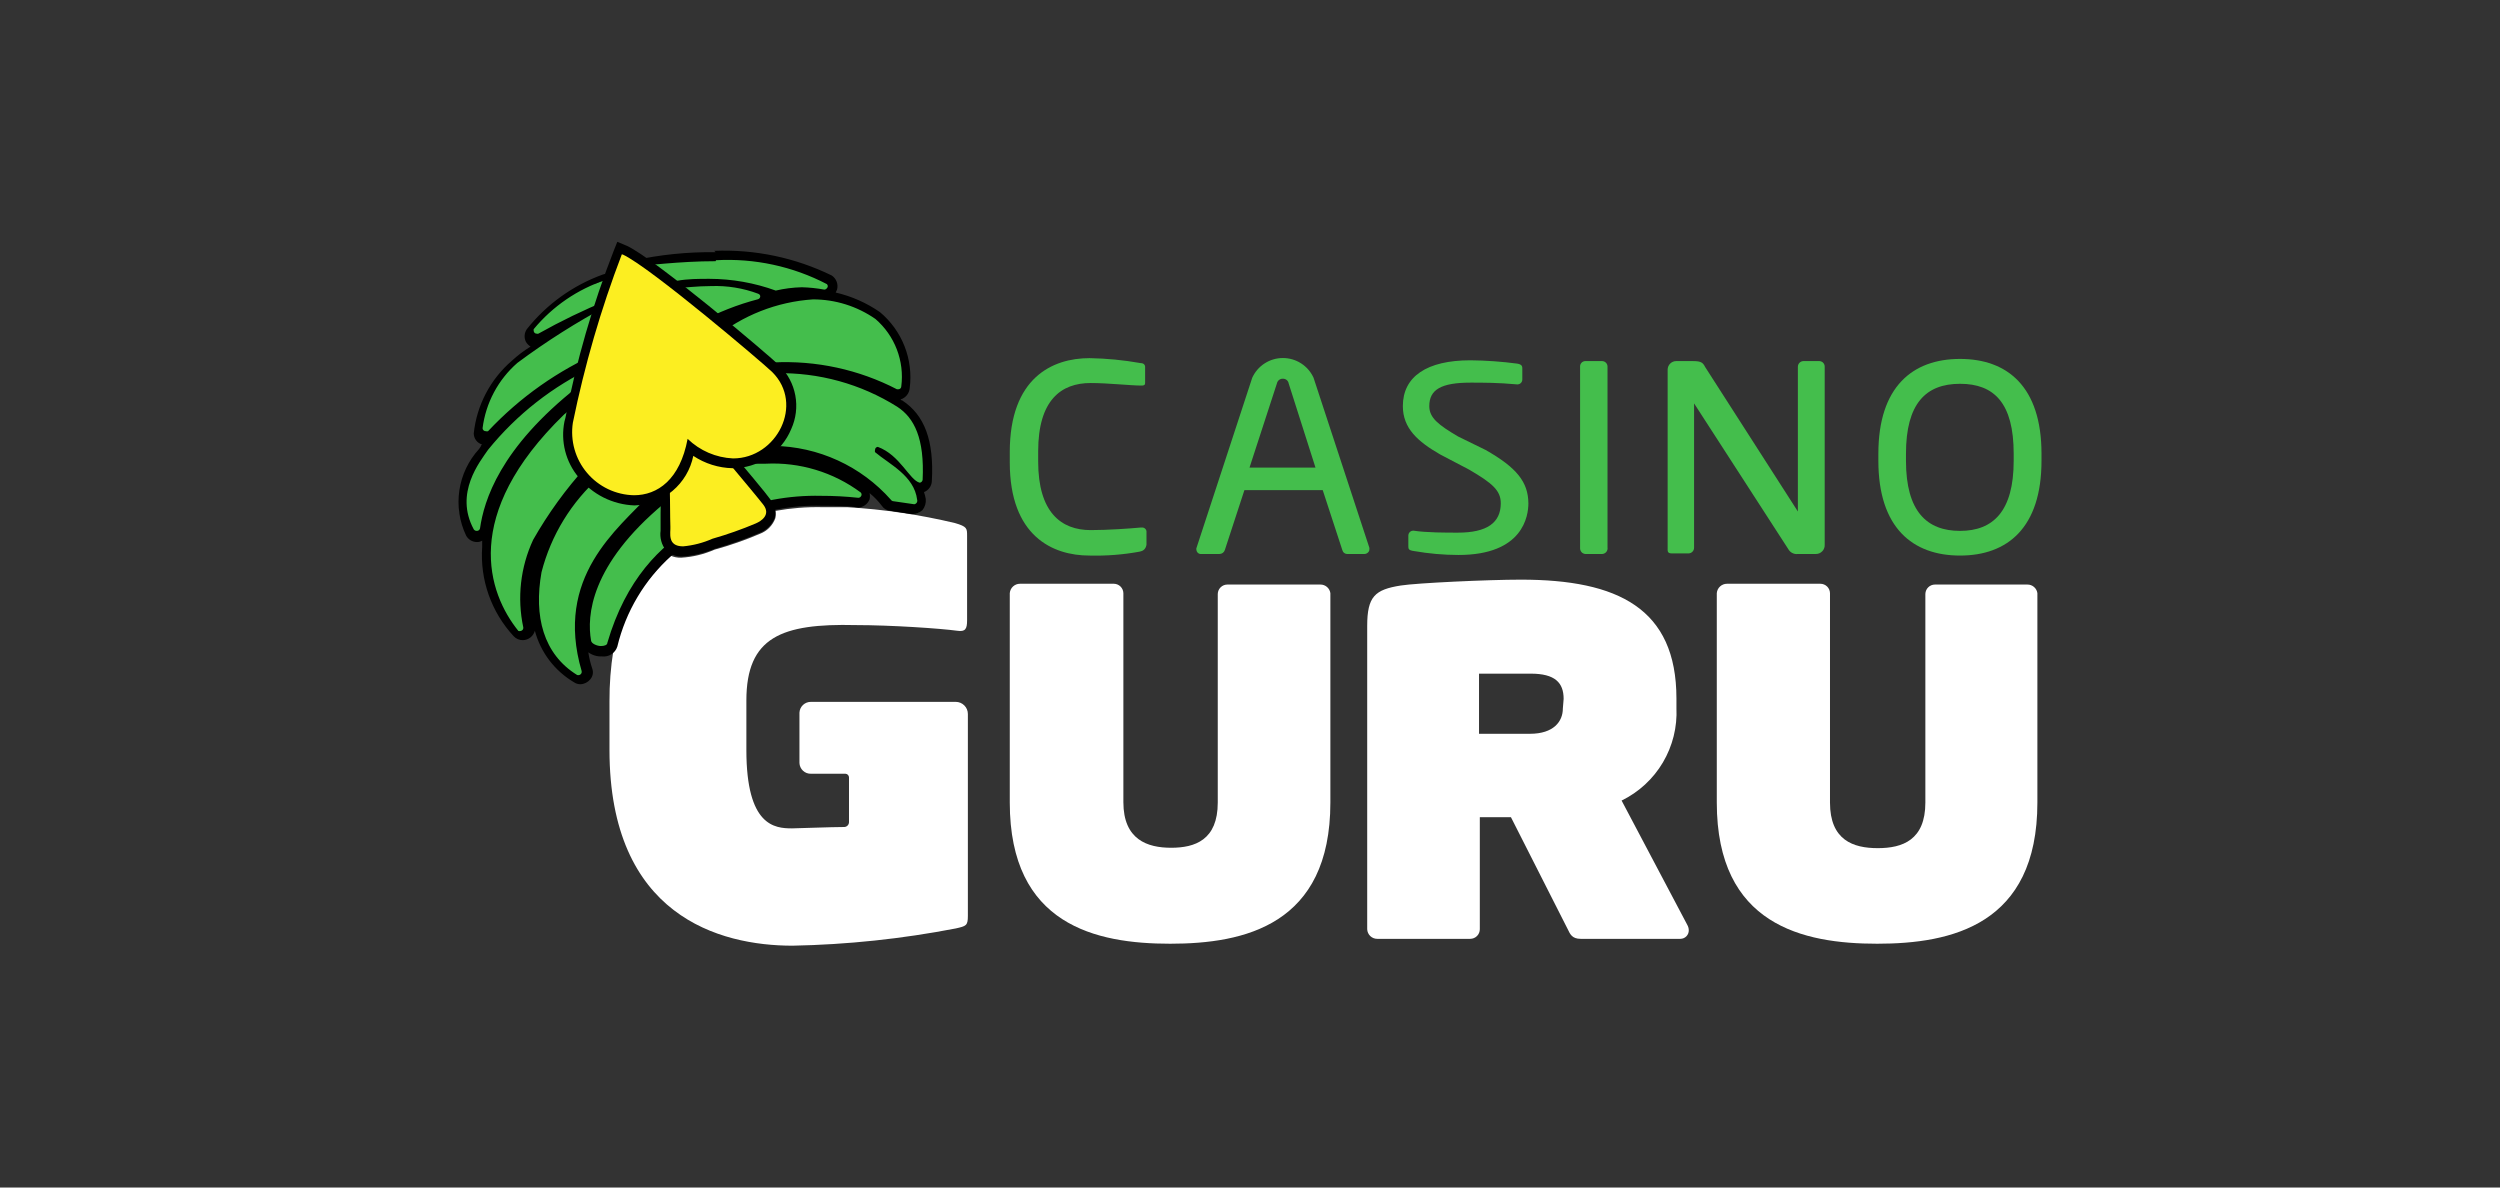
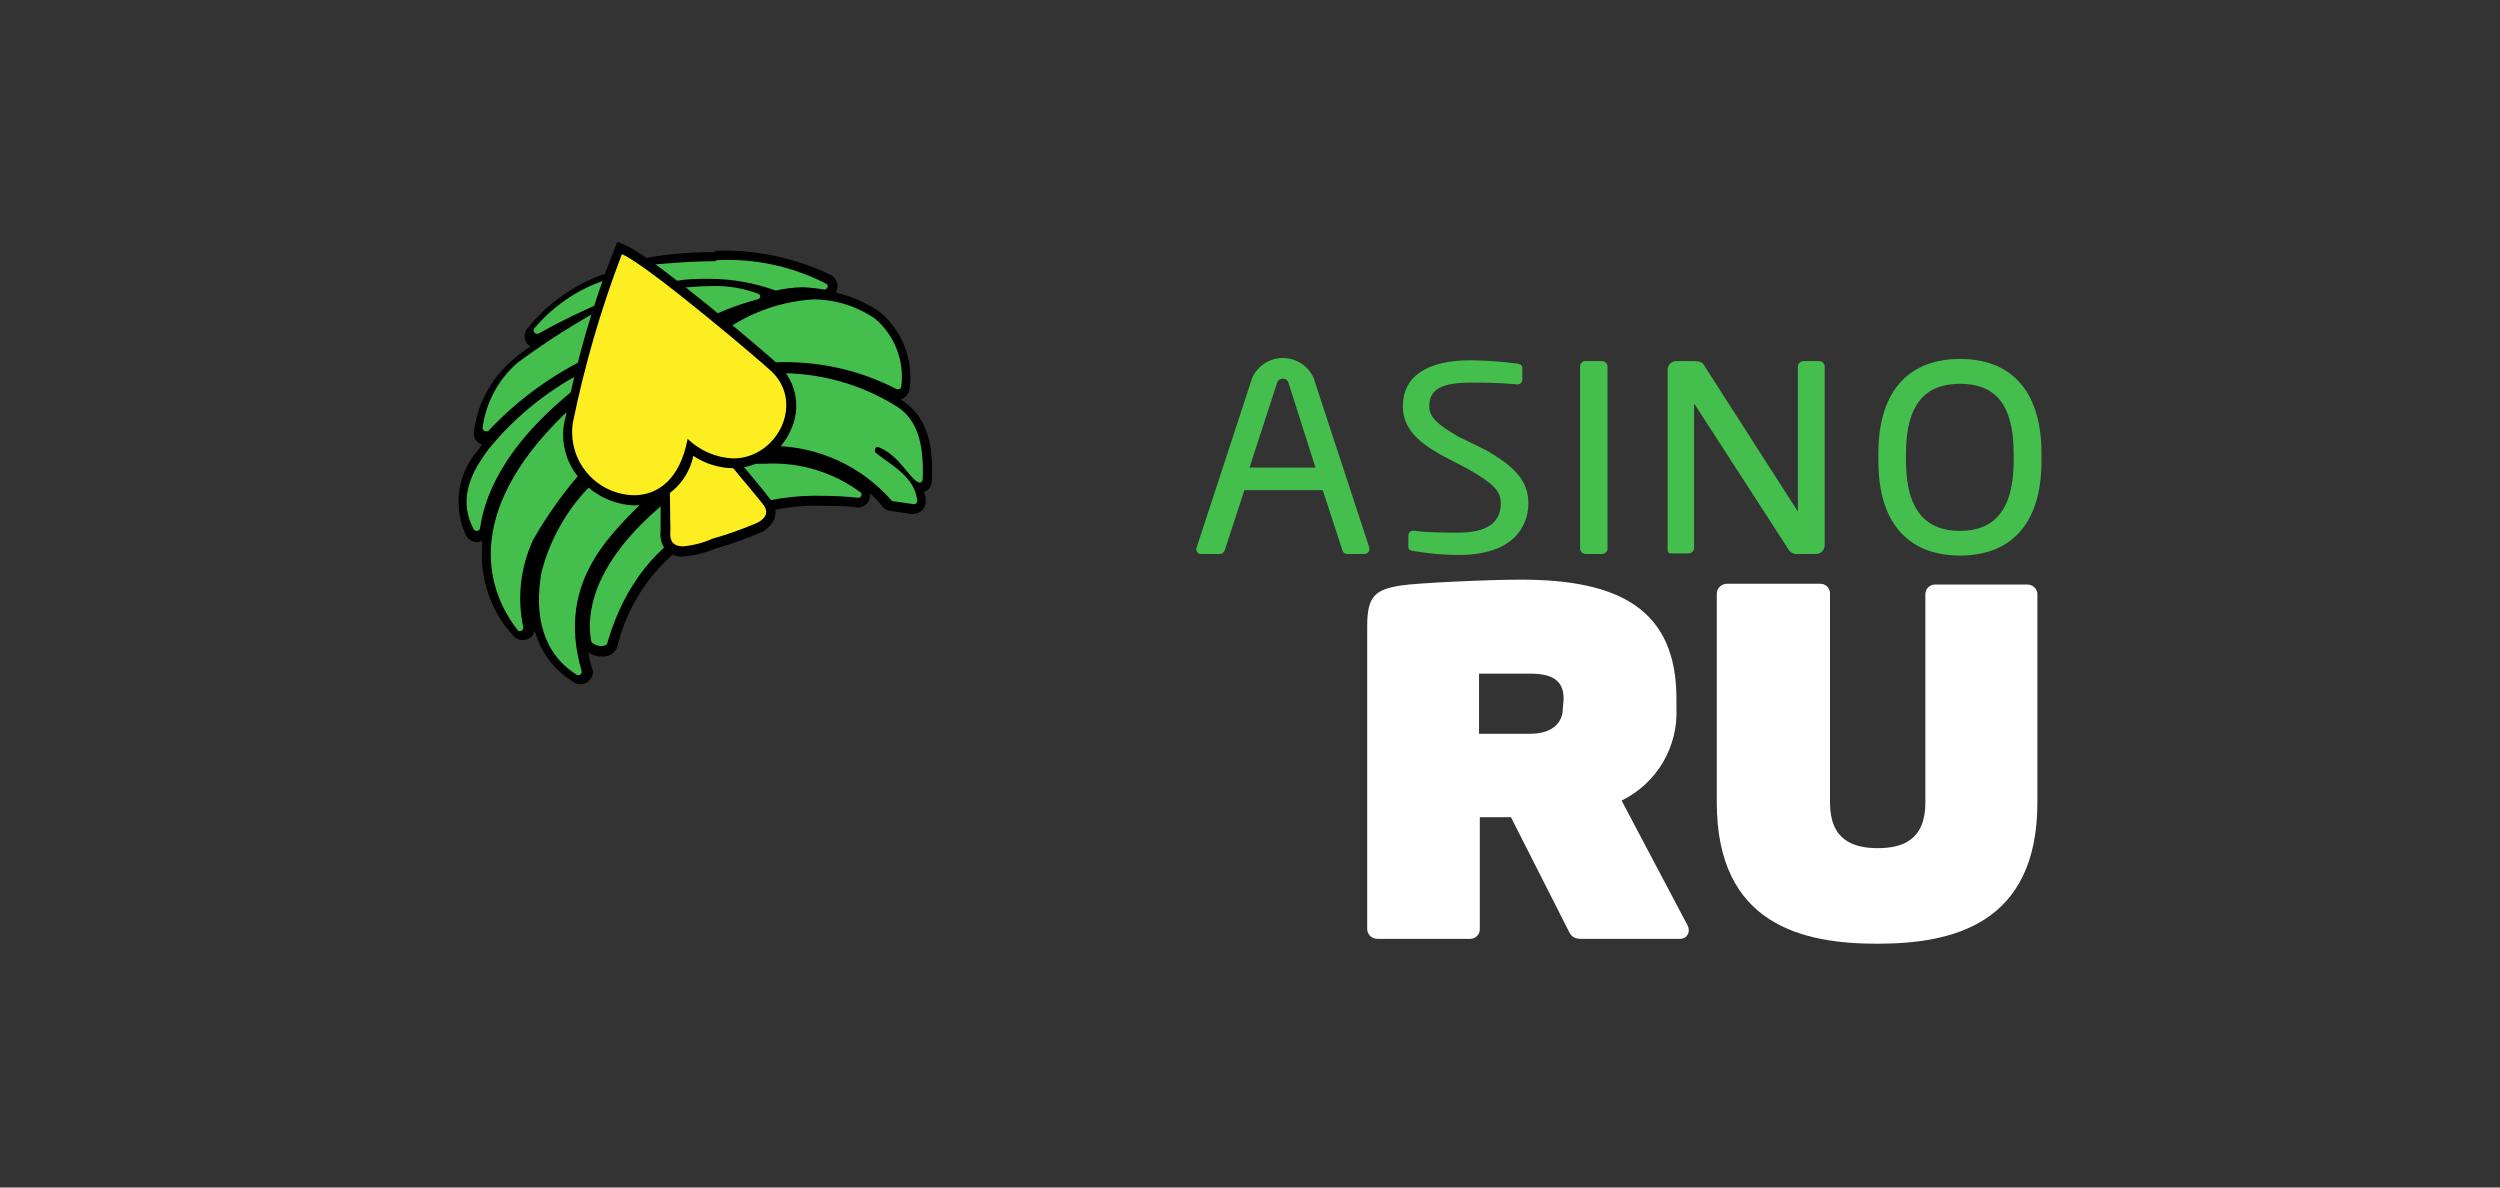
<svg xmlns="http://www.w3.org/2000/svg" width="200" height="95" viewBox="0 0 200 95" fill="none">
  <rect x="0" y="0" width="200" height="95" fill="#333333" stroke="none" />
-   <path d="M91.17 44.132C89.847 44.374 88.503 44.479 87.159 44.445C84.198 44.445 80.782 42.878 80.782 36.987V36.172C80.782 30.218 84.198 28.652 87.159 28.652C88.52 28.674 89.877 28.805 91.217 29.043C91.436 29.043 91.609 29.137 91.609 29.357V30.595C91.609 30.735 91.609 30.845 91.311 30.845C90.434 30.845 88.647 30.642 87.253 30.642C84.887 30.642 83.054 32.005 83.054 36.11V36.924C83.054 40.982 84.887 42.408 87.253 42.408C88.632 42.408 90.387 42.283 91.233 42.204H91.327C91.38 42.196 91.434 42.201 91.485 42.218C91.537 42.235 91.583 42.263 91.621 42.301C91.659 42.34 91.688 42.386 91.705 42.437C91.722 42.488 91.726 42.543 91.718 42.596V43.583C91.656 43.943 91.436 44.084 91.17 44.132Z" fill="#44BE4C" />
  <path d="M109.157 44.319H107.794C107.7 44.322 107.608 44.292 107.534 44.235C107.46 44.178 107.408 44.097 107.386 44.006L105.819 39.212H99.552L97.986 44.006C97.956 44.098 97.897 44.178 97.818 44.235C97.739 44.291 97.644 44.321 97.547 44.319H96.121C96.073 44.326 96.023 44.323 95.976 44.309C95.929 44.296 95.885 44.273 95.847 44.243C95.808 44.212 95.777 44.174 95.754 44.13C95.731 44.087 95.718 44.039 95.714 43.99C95.697 43.945 95.697 43.895 95.714 43.849L100.179 30.218C100.394 29.748 100.739 29.349 101.173 29.07C101.608 28.79 102.114 28.642 102.631 28.642C103.148 28.642 103.654 28.79 104.089 29.07C104.523 29.349 104.869 29.748 105.083 30.218L109.548 43.818C109.557 43.865 109.557 43.913 109.548 43.959C109.564 44.132 109.36 44.319 109.157 44.319ZM103.093 30.673C103.075 30.566 103.019 30.47 102.935 30.401C102.852 30.332 102.747 30.295 102.639 30.297C102.526 30.291 102.415 30.326 102.326 30.395C102.237 30.464 102.176 30.562 102.153 30.673L99.96 37.41H105.24L103.093 30.673Z" fill="#44BE4C" />
  <path d="M128.162 44.319H126.83C126.771 44.316 126.712 44.3 126.659 44.273C126.605 44.247 126.557 44.21 126.518 44.165C126.479 44.119 126.449 44.067 126.43 44.01C126.411 43.953 126.403 43.894 126.407 43.834V29.341C126.403 29.283 126.411 29.225 126.43 29.17C126.449 29.115 126.48 29.064 126.52 29.021C126.559 28.979 126.608 28.945 126.661 28.922C126.714 28.898 126.772 28.887 126.83 28.887H128.162C128.221 28.887 128.28 28.899 128.334 28.922C128.388 28.945 128.437 28.978 128.478 29.021C128.519 29.063 128.551 29.113 128.572 29.168C128.593 29.224 128.603 29.282 128.601 29.341V43.787C128.612 43.851 128.609 43.918 128.593 43.981C128.576 44.044 128.546 44.103 128.504 44.154C128.462 44.205 128.41 44.246 128.351 44.274C128.292 44.303 128.228 44.318 128.162 44.319Z" fill="#44BE4C" />
  <path d="M145.255 44.319H143.83C143.677 44.339 143.523 44.311 143.386 44.242C143.249 44.172 143.136 44.062 143.062 43.928L135.526 32.271V43.818C135.526 43.933 135.483 44.044 135.404 44.129C135.325 44.213 135.218 44.264 135.103 44.273H133.849C133.599 44.273 133.411 44.273 133.411 43.99V29.561C133.415 29.38 133.489 29.209 133.618 29.083C133.747 28.957 133.92 28.887 134.1 28.887H135.432C136.105 28.887 136.231 29.012 136.419 29.372L143.83 40.92V40.998C143.83 40.998 143.83 40.998 143.83 40.92V29.341C143.83 29.223 143.875 29.11 143.957 29.025C144.039 28.941 144.151 28.891 144.268 28.887H145.537C145.596 28.887 145.655 28.899 145.709 28.922C145.763 28.945 145.812 28.978 145.853 29.021C145.894 29.063 145.926 29.113 145.947 29.168C145.968 29.224 145.978 29.282 145.976 29.341V43.567C145.983 43.665 145.969 43.763 145.935 43.855C145.902 43.948 145.85 44.032 145.782 44.102C145.714 44.173 145.632 44.229 145.541 44.267C145.451 44.304 145.353 44.322 145.255 44.319Z" fill="#44BE4C" />
  <path d="M156.802 44.445C153.011 44.445 150.269 42.22 150.269 36.862V36.298C150.269 30.939 153.011 28.714 156.802 28.714C160.594 28.714 163.32 30.939 163.32 36.298V36.862C163.32 42.22 160.594 44.445 156.802 44.445ZM161.095 36.298C161.095 32.24 159.529 30.704 156.802 30.704C154.076 30.704 152.478 32.271 152.478 36.298V36.862C152.478 40.92 154.155 42.471 156.802 42.471C159.45 42.471 161.095 40.904 161.095 36.862V36.298Z" fill="#44BE4C" />
  <path d="M118.855 36L116.646 34.919C115.08 33.994 114.343 33.43 114.343 32.49C114.343 31.159 115.299 30.61 117.665 30.61C118.605 30.61 119.843 30.61 121.362 30.751C121.415 30.756 121.468 30.749 121.518 30.732C121.568 30.715 121.615 30.689 121.654 30.654C121.694 30.618 121.726 30.576 121.748 30.528C121.771 30.48 121.783 30.428 121.785 30.375V29.498C121.785 29.341 121.785 29.153 121.378 29.09C120.136 28.925 118.886 28.836 117.633 28.824C114.139 28.824 112.228 30.125 112.228 32.49C112.228 34.261 113.419 35.326 115.221 36.36L117.524 37.567C119.404 38.663 120.062 39.243 120.062 40.261C120.062 41.828 118.949 42.612 116.631 42.612C115.675 42.612 114.108 42.612 113.09 42.455C113.036 42.451 112.981 42.458 112.93 42.475C112.879 42.493 112.832 42.521 112.792 42.558C112.753 42.595 112.721 42.639 112.699 42.689C112.678 42.739 112.667 42.792 112.667 42.847V43.661C112.667 43.912 112.667 44.022 113.121 44.084C114.296 44.29 115.485 44.395 116.678 44.398C121.864 44.398 122.271 41.264 122.271 40.261C122.255 38.554 121.331 37.41 118.855 36Z" fill="#44BE4C" />
-   <path d="M105.631 46.764H98.189C97.988 46.764 97.795 46.842 97.652 46.983C97.508 47.124 97.425 47.315 97.421 47.516V64.202C97.421 67.21 95.588 67.821 93.692 67.821C91.797 67.821 89.87 67.179 89.87 64.171V47.453C89.865 47.255 89.785 47.066 89.645 46.926C89.505 46.785 89.316 46.705 89.118 46.701H81.597C81.391 46.7 81.193 46.778 81.042 46.917C80.891 47.056 80.798 47.248 80.782 47.453V64.202C80.782 74.01 87.692 75.498 93.614 75.498C99.537 75.498 106.43 74.01 106.43 64.202V47.453C106.404 47.261 106.308 47.084 106.161 46.958C106.014 46.831 105.825 46.762 105.631 46.764Z" fill="white" />
  <path d="M162.192 46.764H154.797C154.596 46.764 154.403 46.842 154.26 46.983C154.116 47.124 154.034 47.315 154.029 47.516V64.202C154.029 67.21 152.196 67.852 150.222 67.852C148.248 67.852 146.399 67.21 146.399 64.202V47.453C146.395 47.252 146.312 47.061 146.169 46.92C146.025 46.78 145.832 46.701 145.631 46.701H138.158C137.952 46.7 137.754 46.778 137.603 46.917C137.452 47.056 137.359 47.248 137.343 47.453V64.202C137.343 74.01 144.253 75.498 150.175 75.498C156.098 75.498 162.991 74.01 162.991 64.202V47.453C162.965 47.261 162.869 47.084 162.722 46.958C162.575 46.831 162.387 46.762 162.192 46.764Z" fill="white" />
  <path d="M129.728 64.045C131.104 63.373 132.252 62.314 133.032 60.997C133.811 59.68 134.188 58.163 134.115 56.634V55.882C134.115 48.659 129.415 46.372 121.675 46.372C119.043 46.372 113.34 46.638 112.055 46.842C109.987 47.171 109.376 47.719 109.376 50.085V74.339C109.384 74.545 109.472 74.741 109.621 74.884C109.77 75.027 109.968 75.107 110.175 75.107H117.617C117.821 75.107 118.016 75.026 118.16 74.882C118.304 74.738 118.385 74.543 118.385 74.339V65.377H120.876L125.42 74.339C125.608 74.731 125.764 75.107 126.454 75.107H134.429C134.518 75.107 134.607 75.089 134.69 75.054C134.773 75.019 134.848 74.968 134.911 74.904C134.973 74.84 135.023 74.763 135.056 74.68C135.089 74.596 135.104 74.507 135.102 74.417C135.1 74.275 135.062 74.135 134.993 74.01L129.728 64.045ZM125.028 56.681C125.028 57.715 124.292 58.703 122.396 58.703H118.322V53.892H122.459C124.401 53.892 125.091 54.613 125.091 55.914L125.028 56.681Z" fill="white" />
-   <path d="M68.437 50.007C71.288 50.007 75.205 50.273 76.584 50.461C77.226 50.555 77.367 50.32 77.367 49.631V42.862C77.367 42.267 77.367 42.126 76.396 41.844C73.566 41.169 70.683 40.745 67.779 40.575C67.121 40.575 66.447 40.575 65.789 40.575C64.529 40.548 63.269 40.648 62.029 40.873C62.07 41.064 62.07 41.261 62.029 41.452C61.925 41.738 61.76 41.998 61.547 42.214C61.333 42.43 61.075 42.598 60.791 42.706C59.609 43.211 58.395 43.635 57.156 43.975C56.314 44.346 55.412 44.564 54.492 44.617C54.208 44.626 53.924 44.572 53.662 44.461C51.426 46.481 49.831 49.112 49.072 52.028C48.856 53.375 48.752 54.737 48.758 56.102V59.987C48.758 73.258 57.548 75.655 63.407 75.655C67.789 75.57 72.156 75.108 76.459 74.276C77.289 74.088 77.43 74.057 77.43 73.273V57.12C77.43 56.862 77.328 56.615 77.145 56.433C76.963 56.251 76.716 56.149 76.459 56.149H64.88C64.644 56.144 64.416 56.232 64.244 56.392C64.071 56.553 63.968 56.775 63.956 57.01V61.037C63.96 61.154 63.987 61.27 64.036 61.376C64.084 61.483 64.153 61.579 64.239 61.659C64.325 61.739 64.426 61.802 64.536 61.843C64.646 61.884 64.763 61.903 64.88 61.899H67.638C67.714 61.903 67.786 61.936 67.838 61.991C67.891 62.047 67.92 62.12 67.92 62.196V65.769C67.92 65.867 67.883 65.962 67.816 66.035C67.749 66.108 67.658 66.152 67.559 66.16C66.51 66.16 63.705 66.27 63.36 66.27C61.966 66.27 59.71 66.082 59.71 60.003V56.039C59.71 50.963 62.53 49.866 68.437 50.007Z" fill="white" />
  <path d="M52.628 42.424C52.635 42.351 52.635 42.277 52.628 42.204C52.628 41.969 52.628 41.593 52.628 41.045V40.685C46.846 45.604 46.596 49.694 46.925 51.652C46.925 51.934 47.379 52.106 47.739 52.106C48.1 52.106 48.21 52.012 48.257 51.824C49.051 48.821 50.681 46.105 52.957 43.99C52.651 43.529 52.533 42.969 52.628 42.424Z" fill="#44BE4C" />
  <path d="M42.538 26.803H42.663C43.885 26.098 45.687 25.236 46.956 24.625C47.175 23.904 47.41 23.184 47.661 22.479C45.569 23.318 43.732 24.69 42.334 26.458C42.319 26.494 42.313 26.533 42.316 26.572C42.318 26.61 42.33 26.648 42.35 26.681C42.37 26.715 42.397 26.743 42.429 26.764C42.462 26.785 42.499 26.799 42.538 26.803Z" fill="#44BE4C" />
  <path d="M53.912 22.056C54.806 21.977 55.636 21.915 56.482 21.915C58.348 21.906 60.201 22.235 61.95 22.886H62.091C62.794 22.717 63.514 22.628 64.237 22.62C64.858 22.628 65.477 22.691 66.086 22.808C66.136 22.809 66.184 22.795 66.226 22.769C66.268 22.742 66.301 22.704 66.321 22.659C66.341 22.614 66.348 22.564 66.339 22.515C66.331 22.466 66.308 22.421 66.274 22.385C63.474 20.918 60.328 20.236 57.171 20.41C55.504 20.411 53.839 20.531 52.189 20.771C52.722 21.147 53.317 21.586 53.912 22.056Z" fill="#44BE4C" />
  <path d="M60.556 23.137C59.327 22.693 58.023 22.491 56.717 22.541C55.934 22.541 55.15 22.541 54.633 22.541C55.495 23.215 56.388 23.936 57.25 24.641C58.305 24.181 59.395 23.804 60.509 23.513C60.791 23.513 60.791 23.246 60.556 23.137Z" fill="#44BE4C" />
-   <path d="M58.456 25.722C60.163 27.148 61.589 28.354 62.106 28.855C65.525 28.708 68.923 29.459 71.961 31.033C72.002 31.046 72.046 31.046 72.087 31.033C72.15 31.033 72.212 31.009 72.258 30.965C72.305 30.922 72.333 30.862 72.337 30.798C72.467 29.768 72.338 28.722 71.964 27.754C71.589 26.786 70.98 25.926 70.191 25.252C68.669 24.222 66.873 23.676 65.036 23.685C62.7 23.761 60.426 24.464 58.456 25.722Z" fill="#44BE4C" />
  <path d="M45.938 38.225C45.413 37.602 45.036 36.868 44.838 36.078C44.64 35.287 44.625 34.462 44.795 33.665V33.352V33.148H44.716C36.209 41.421 38.449 47.813 41.097 50.728C41.135 50.765 41.183 50.789 41.235 50.797C41.288 50.804 41.341 50.796 41.388 50.771C41.435 50.747 41.473 50.708 41.497 50.661C41.52 50.614 41.529 50.56 41.52 50.508C41.011 48.092 41.291 45.577 42.319 43.332C43.327 41.498 44.541 39.784 45.938 38.225Z" fill="#44BE4C" />
  <path d="M72.087 32.506C69.334 30.773 66.158 29.83 62.906 29.78C63.319 30.426 63.569 31.164 63.631 31.928C63.694 32.693 63.569 33.462 63.266 34.167C63.04 34.736 62.722 35.266 62.326 35.733C64.072 35.83 65.782 36.269 67.357 37.028C68.933 37.786 70.343 38.847 71.507 40.152C71.533 40.203 71.578 40.243 71.633 40.261C72.338 40.34 72.62 40.387 73.403 40.512C73.576 40.512 73.67 40.309 73.638 40.136C73.325 38.052 71.367 37.144 70.191 36.157C70.159 36.123 70.136 36.08 70.127 36.034C70.117 35.988 70.121 35.94 70.137 35.896C70.154 35.852 70.182 35.813 70.219 35.785C70.257 35.756 70.301 35.738 70.348 35.733H70.442C72.322 36.423 73.012 38.475 73.858 38.679C73.92 38.679 73.98 38.654 74.024 38.61C74.068 38.566 74.093 38.506 74.093 38.444C74.343 35.123 73.497 33.352 72.087 32.506Z" fill="#44BE4C" />
  <path d="M61.245 37.081H60.525C60.474 37.097 60.419 37.097 60.368 37.081C60.091 37.195 59.802 37.279 59.506 37.332C60.587 38.648 61.434 39.666 61.684 40.011V40.121H61.778C63.079 39.874 64.403 39.764 65.726 39.792C66.713 39.792 67.763 39.792 68.86 39.933C68.908 39.931 68.955 39.915 68.994 39.887C69.034 39.86 69.064 39.821 69.083 39.777C69.101 39.732 69.106 39.683 69.097 39.636C69.088 39.588 69.066 39.544 69.032 39.51C66.803 37.81 64.046 36.95 61.245 37.081Z" fill="#44BE4C" />
  <path d="M38.386 34.746C38.451 34.744 38.513 34.716 38.558 34.668C40.66 32.459 43.078 30.574 45.734 29.075C46.016 27.931 46.345 26.678 46.721 25.377C44.728 26.493 42.817 27.749 41.002 29.137C39.407 30.506 38.383 32.424 38.135 34.511C38.139 34.575 38.167 34.635 38.214 34.679C38.261 34.722 38.322 34.747 38.386 34.746Z" fill="#44BE4C" />
-   <path d="M45.123 31.503L45.436 30.14C42.789 31.679 40.438 33.68 38.495 36.047C37.837 37.003 35.706 39.603 37.336 42.58C37.354 42.619 37.383 42.651 37.419 42.673C37.455 42.696 37.497 42.707 37.54 42.706C37.599 42.71 37.659 42.692 37.706 42.654C37.752 42.616 37.782 42.562 37.79 42.502C38.182 40.387 39.388 36.313 45.123 31.503Z" fill="#44BE4C" />
  <path d="M51.108 40.387C50.895 40.403 50.68 40.403 50.466 40.387C49.114 40.355 47.812 39.869 46.769 39.008C44.916 40.931 43.594 43.3 42.93 45.886C42.303 49.521 43.087 52.576 45.86 54.3C45.9 54.314 45.945 54.314 45.985 54.3C46.024 54.302 46.063 54.295 46.098 54.278C46.133 54.262 46.163 54.237 46.187 54.206C46.21 54.175 46.225 54.139 46.231 54.1C46.237 54.062 46.233 54.023 46.22 53.986C44.168 47.046 48.382 43.144 51.108 40.387Z" fill="#44BE4C" />
  <path d="M58.598 37.41H58.52C57.362 37.383 56.236 37.024 55.276 36.376C54.958 37.55 54.305 38.606 53.396 39.416C53.396 40.888 53.396 41.766 53.396 42.157C53.396 42.549 53.098 43.724 54.446 43.724C55.283 43.663 56.104 43.462 56.874 43.129C58.09 42.793 59.284 42.38 60.447 41.891C60.932 41.672 61.622 41.155 61.058 40.324C60.791 40.042 59.71 38.757 58.598 37.41Z" fill="#FCEE21" />
  <path d="M50.466 39.619C52.377 39.619 54.226 38.319 54.806 35.013C55.813 35.967 57.132 36.524 58.519 36.58C62.123 36.58 64.379 32.114 61.731 29.482C60.995 28.73 51.657 20.834 49.463 19.815C47.722 24.309 46.385 28.95 45.468 33.681C45.356 34.408 45.401 35.15 45.599 35.857C45.798 36.565 46.145 37.222 46.619 37.785C47.092 38.347 47.68 38.802 48.344 39.118C49.007 39.434 49.731 39.605 50.466 39.619Z" fill="#FCEE21" />
  <path d="M46.361 54.394C46.304 54.404 46.247 54.401 46.193 54.384C46.138 54.368 46.088 54.339 46.047 54.3C43.384 52.623 42.318 49.678 43.023 45.714C43.832 42.687 45.509 39.964 47.849 37.88C48.655 37.156 49.508 36.486 50.403 35.874C50.292 35.692 50.202 35.498 50.136 35.295C50.008 35.519 49.849 35.724 49.666 35.906C48.836 36.674 48.444 36.862 48.1 36.862H48.021C47.775 37.097 47.545 37.348 47.332 37.614L47.254 37.692C45.656 39.438 44.273 41.368 43.133 43.442C42.174 45.568 41.911 47.942 42.381 50.226C42.397 50.311 42.394 50.399 42.372 50.483C42.35 50.567 42.31 50.645 42.255 50.712C42.211 50.774 42.154 50.827 42.088 50.866C42.023 50.906 41.95 50.933 41.874 50.945C41.798 50.956 41.721 50.953 41.647 50.934C41.572 50.916 41.502 50.883 41.441 50.837L41.331 50.743C38.088 47.061 37.289 40.528 44.95 33.039C46.078 32.13 47.567 31.064 48.397 30.485C48.39 30.396 48.39 30.307 48.397 30.218L46.596 31.472C42.083 35.029 39.482 38.773 38.856 42.565C38.833 42.707 38.761 42.837 38.653 42.932C38.544 43.027 38.405 43.08 38.26 43.082C38.149 43.083 38.04 43.054 37.944 42.999C37.847 42.944 37.767 42.864 37.712 42.768C36.145 39.901 37.947 37.347 38.699 36.251L38.856 36.016C41.195 33.136 44.151 30.818 47.504 29.231C47.761 29.134 48.022 29.05 48.288 28.981V28.824C44.942 30.299 41.927 32.43 39.42 35.091C39.365 35.155 39.298 35.206 39.223 35.241C39.147 35.276 39.064 35.294 38.981 35.295C38.82 35.295 38.665 35.233 38.548 35.123C38.432 35.012 38.362 34.86 38.354 34.7C38.582 32.551 39.625 30.572 41.268 29.169C42.637 28.106 44.077 27.137 45.577 26.27C44.794 26.662 44.01 27.085 43.305 27.477C43.217 27.519 43.121 27.546 43.023 27.555C42.913 27.553 42.805 27.523 42.709 27.468C42.613 27.414 42.533 27.336 42.475 27.242C42.413 27.149 42.38 27.04 42.38 26.928C42.38 26.817 42.413 26.708 42.475 26.615C44.031 24.675 46.099 23.21 48.444 22.385C48.632 22.324 48.827 22.287 49.024 22.275C49.448 22.296 49.864 22.402 50.246 22.588H50.638C50.551 22.479 50.488 22.353 50.453 22.218C50.418 22.083 50.412 21.942 50.434 21.805C50.455 21.695 50.505 21.594 50.58 21.511C50.655 21.428 50.75 21.367 50.857 21.335C52.997 20.864 55.184 20.638 57.375 20.661C60.521 20.497 63.653 21.179 66.447 22.635C66.558 22.711 66.643 22.82 66.691 22.946C66.738 23.072 66.746 23.21 66.713 23.34C66.678 23.47 66.6 23.584 66.492 23.663C66.383 23.743 66.252 23.784 66.118 23.779H66.008C65.435 23.668 64.853 23.61 64.269 23.607C63.587 23.611 62.909 23.695 62.248 23.857H62.122C62.055 23.872 61.986 23.872 61.919 23.857C61.636 23.759 61.348 23.676 61.057 23.607C61.118 23.661 61.166 23.729 61.196 23.805C61.226 23.881 61.237 23.964 61.229 24.045C61.222 24.176 61.172 24.3 61.087 24.399C61.002 24.498 60.887 24.567 60.759 24.594C59.223 24.991 57.744 25.58 56.356 26.349L57.014 26.991C59.335 25.108 62.193 24.011 65.177 23.857C67.024 23.878 68.821 24.457 70.332 25.518C71.146 26.225 71.776 27.119 72.166 28.124C72.557 29.128 72.696 30.213 72.573 31.284C72.564 31.445 72.495 31.596 72.378 31.707C72.262 31.818 72.107 31.88 71.946 31.879C71.834 31.887 71.722 31.853 71.632 31.785C68.63 30.245 65.273 29.526 61.903 29.701H59.819C59.882 29.767 59.925 29.848 59.944 29.936C60.775 29.936 61.511 29.843 62.248 29.843C65.739 29.766 69.175 30.714 72.134 32.569C73.795 33.65 74.484 35.608 74.343 38.726C74.332 38.882 74.267 39.029 74.158 39.141C74.049 39.253 73.903 39.323 73.748 39.337H73.591C73.734 39.621 73.824 39.929 73.857 40.246C73.87 40.355 73.859 40.466 73.827 40.571C73.795 40.676 73.741 40.773 73.669 40.857C73.615 40.92 73.548 40.971 73.472 41.007C73.397 41.042 73.314 41.06 73.231 41.061H73.121L71.397 40.794C71.241 40.761 71.102 40.672 71.006 40.544C69.849 39.281 68.452 38.261 66.898 37.543C65.343 36.825 63.661 36.423 61.95 36.36L61.057 37.034H61.339C64.151 36.906 66.92 37.759 69.173 39.447C69.231 39.502 69.277 39.569 69.309 39.643C69.341 39.717 69.357 39.797 69.357 39.878C69.357 39.958 69.341 40.038 69.309 40.112C69.277 40.186 69.231 40.253 69.173 40.309C69.111 40.376 69.036 40.429 68.952 40.464C68.868 40.499 68.778 40.516 68.687 40.512C67.709 40.405 66.725 40.353 65.741 40.355C64.472 40.34 63.203 40.434 61.95 40.638C61.729 40.706 61.504 40.759 61.276 40.794C58.341 41.164 55.589 42.422 53.389 44.399C51.188 46.376 49.643 48.977 48.961 51.856C48.894 52.024 48.773 52.166 48.617 52.259C48.462 52.353 48.28 52.392 48.1 52.373C47.851 52.402 47.6 52.342 47.391 52.205C47.182 52.067 47.028 51.86 46.956 51.621C46.611 49.568 46.877 45.353 52.831 40.387L52.565 39.886L52.33 40.152C52.048 40.465 51.672 40.794 51.343 41.17C48.711 43.818 45.076 47.437 46.987 53.845C47.013 53.939 47.016 54.037 46.997 54.133C46.978 54.228 46.937 54.317 46.877 54.394C46.69 54.3 46.564 54.394 46.361 54.394Z" fill="#44BE4C" />
  <path d="M57.281 20.818C60.355 20.647 63.419 21.307 66.149 22.729C66.172 22.75 66.191 22.775 66.204 22.804C66.217 22.832 66.223 22.863 66.223 22.894C66.223 22.925 66.217 22.956 66.204 22.984C66.191 23.012 66.172 23.038 66.149 23.058C66.126 23.091 66.095 23.117 66.06 23.137C66.025 23.155 65.986 23.166 65.945 23.168C65.351 23.059 64.748 22.996 64.144 22.98C63.442 22.997 62.743 23.086 62.06 23.246C60.357 22.628 58.56 22.31 56.748 22.306C55.887 22.306 55.025 22.306 54.163 22.463C54.097 22.478 54.038 22.516 53.998 22.571C53.958 22.625 53.939 22.693 53.944 22.761V22.87C53.971 22.911 54.005 22.946 54.045 22.973C54.086 23 54.131 23.018 54.179 23.027C54.774 23.027 55.746 22.886 56.889 22.886C58.171 22.84 59.449 23.048 60.65 23.497C60.901 23.591 60.853 23.857 60.65 23.936C59.015 24.363 57.437 24.984 55.95 25.785C55.91 25.83 55.888 25.889 55.888 25.949C55.888 26.009 55.91 26.068 55.95 26.114L56.795 26.944C56.848 27.004 56.92 27.043 56.999 27.054H57.156C59.397 25.226 62.151 24.141 65.037 23.951C66.824 23.951 68.568 24.497 70.035 25.518C70.798 26.176 71.386 27.012 71.747 27.953C72.108 28.893 72.231 29.909 72.103 30.908C72.103 30.94 72.096 30.972 72.084 31.002C72.071 31.031 72.052 31.058 72.029 31.08C72.005 31.102 71.977 31.119 71.947 31.13C71.917 31.141 71.884 31.145 71.852 31.143H71.758C68.701 29.56 65.278 28.819 61.84 28.996H59.396C59.365 28.994 59.334 28.998 59.305 29.008C59.276 29.018 59.249 29.034 59.225 29.054C59.202 29.074 59.183 29.099 59.169 29.127C59.156 29.155 59.148 29.185 59.146 29.216C59.144 29.253 59.152 29.289 59.169 29.322C59.185 29.355 59.209 29.383 59.24 29.404L59.475 29.592V29.701V29.796C59.486 29.844 59.514 29.886 59.555 29.915C59.595 29.944 59.645 29.957 59.694 29.952C60.477 29.952 61.261 29.858 62.075 29.858C65.501 29.784 68.873 30.715 71.774 32.537C73.153 33.43 73.967 35.091 73.811 38.381C73.804 38.441 73.777 38.497 73.734 38.54C73.692 38.583 73.636 38.61 73.576 38.616C72.761 38.413 72.009 36.407 70.223 35.749C70.192 35.751 70.162 35.759 70.134 35.773C70.106 35.787 70.081 35.806 70.061 35.829C70.041 35.852 70.025 35.879 70.015 35.909C70.005 35.938 70.001 35.969 70.003 36C69.982 36.055 69.982 36.117 70.003 36.172C71.132 37.128 73.137 38.052 73.372 39.98C73.384 40.019 73.387 40.06 73.381 40.101C73.375 40.141 73.36 40.18 73.338 40.214C73.316 40.248 73.286 40.277 73.251 40.299C73.217 40.321 73.178 40.335 73.137 40.34L71.413 40.089C71.355 40.071 71.304 40.032 71.272 39.98C70.091 38.647 68.645 37.575 67.027 36.834C65.408 36.092 63.652 35.696 61.872 35.671H61.731L60.383 36.674C60.164 36.83 60.274 37.097 60.54 37.097H61.245C63.974 36.957 66.666 37.771 68.86 39.4C68.903 39.444 68.927 39.503 68.927 39.564C68.927 39.626 68.903 39.685 68.86 39.729C68.835 39.759 68.804 39.784 68.769 39.8C68.734 39.816 68.695 39.824 68.656 39.823C67.667 39.716 66.674 39.664 65.679 39.666C64.392 39.637 63.106 39.742 61.84 39.98C59.694 40.496 51.562 41.249 48.586 51.433C48.586 51.605 48.335 51.683 48.069 51.683C47.802 51.683 47.316 51.511 47.285 51.245C46.941 49.286 47.207 45.212 53.129 40.277C53.146 40.261 53.16 40.242 53.169 40.22C53.178 40.199 53.183 40.175 53.183 40.152C53.183 40.128 53.178 40.105 53.169 40.084C53.16 40.062 53.146 40.043 53.129 40.026L52.722 39.275C52.698 39.233 52.664 39.198 52.623 39.173C52.582 39.149 52.535 39.135 52.487 39.133C52.416 39.134 52.349 39.162 52.299 39.212L51.954 39.588C49.432 42.314 44.324 46.153 46.533 53.689C46.548 53.755 46.536 53.825 46.501 53.883C46.466 53.941 46.41 53.984 46.345 54.002C46.289 54.018 46.229 54.018 46.173 54.002C43.462 52.326 42.695 49.302 43.321 45.777C44.083 42.809 45.721 40.139 48.022 38.115C48.847 37.375 49.715 36.684 50.622 36.047C50.656 36.007 50.674 35.958 50.674 35.906C50.674 35.854 50.656 35.804 50.622 35.765C50.466 35.498 50.34 35.169 50.184 34.856C50.162 34.812 50.129 34.774 50.087 34.746C50.046 34.719 49.998 34.703 49.949 34.7C49.904 34.699 49.861 34.711 49.822 34.733C49.784 34.755 49.752 34.786 49.729 34.825C49.601 35.098 49.426 35.347 49.212 35.561C48.413 36.345 48.116 36.423 47.943 36.423H47.834C47.677 36.423 47.552 36.501 46.894 37.332C45.267 39.123 43.843 41.088 42.648 43.191C41.633 45.379 41.358 47.837 41.864 50.195C41.873 50.259 41.857 50.324 41.819 50.377C41.781 50.429 41.724 50.465 41.66 50.477C41.599 50.495 41.534 50.495 41.472 50.477C39.028 47.453 36.866 41.186 45.123 33.164C46.236 32.224 47.724 31.19 48.586 30.563C48.629 30.535 48.663 30.495 48.682 30.447C48.702 30.4 48.707 30.347 48.695 30.297C48.635 29.987 48.598 29.672 48.586 29.357L46.236 30.924C39.968 35.859 38.715 40.074 38.402 42.267C38.39 42.328 38.357 42.382 38.307 42.42C38.258 42.458 38.197 42.476 38.135 42.471C38.089 42.471 38.043 42.459 38.002 42.438C37.961 42.416 37.926 42.384 37.9 42.345C36.334 39.447 38.402 36.924 39.044 35.984C41.332 33.159 44.23 30.888 47.52 29.341C47.795 29.231 48.078 29.142 48.366 29.075C48.427 29.063 48.482 29.03 48.519 28.981C48.557 28.931 48.575 28.87 48.57 28.808V28.401C48.566 28.332 48.537 28.266 48.488 28.217C48.439 28.168 48.373 28.139 48.304 28.135C48.289 28.128 48.273 28.124 48.257 28.124C48.24 28.124 48.224 28.128 48.21 28.135H48.069C44.659 29.619 41.588 31.783 39.044 34.496C38.988 34.516 38.927 34.516 38.872 34.496C38.839 34.498 38.806 34.493 38.774 34.483C38.743 34.472 38.714 34.455 38.69 34.434C38.665 34.412 38.645 34.385 38.63 34.356C38.616 34.326 38.607 34.294 38.605 34.261C38.861 32.233 39.853 30.37 41.394 29.028C43.709 27.307 46.15 25.762 48.695 24.406C48.73 24.386 48.761 24.359 48.785 24.326C48.809 24.294 48.827 24.257 48.836 24.218C48.851 24.106 48.878 23.995 48.915 23.889L48.601 24.014C46.706 24.796 44.859 25.69 43.071 26.693C43.025 26.708 42.975 26.708 42.93 26.693C42.867 26.693 42.807 26.669 42.763 26.624C42.719 26.58 42.695 26.521 42.695 26.458C42.686 26.417 42.686 26.374 42.695 26.333C44.213 24.501 46.217 23.133 48.476 22.385C48.617 22.335 48.765 22.308 48.915 22.306C49.294 22.337 49.664 22.433 50.011 22.588C50.026 22.595 50.042 22.599 50.058 22.599C50.075 22.599 50.091 22.595 50.105 22.588L51.938 22.385C50.622 22.385 50.575 21.711 50.622 21.445C50.632 21.4 50.655 21.359 50.689 21.328C50.722 21.297 50.765 21.278 50.81 21.272C51.672 21.272 54.289 20.896 57.25 20.896M57.25 20.175C55.022 20.145 52.798 20.372 50.622 20.849C50.449 20.901 50.292 20.997 50.168 21.129C50.044 21.262 49.957 21.424 49.917 21.601C49.902 21.758 49.902 21.915 49.917 22.071C49.604 21.941 49.269 21.872 48.93 21.868C48.692 21.86 48.454 21.892 48.225 21.962C45.833 22.827 43.728 24.34 42.146 26.333C42.046 26.478 41.986 26.648 41.972 26.824C41.958 27 41.991 27.176 42.068 27.336C42.159 27.495 42.288 27.629 42.444 27.727C41.912 28.054 41.413 28.432 40.955 28.855C39.234 30.334 38.142 32.412 37.9 34.668C37.9 34.87 37.965 35.067 38.087 35.228C38.208 35.389 38.38 35.506 38.574 35.561C38.574 35.561 38.496 35.561 38.48 35.687L38.323 35.922C37.481 36.842 36.933 37.993 36.749 39.226C36.565 40.46 36.753 41.721 37.289 42.847C37.373 43.002 37.498 43.132 37.649 43.223C37.801 43.314 37.974 43.363 38.151 43.364C38.3 43.368 38.446 43.33 38.574 43.254C38.574 43.442 38.574 43.567 38.574 43.755C38.483 45.056 38.66 46.36 39.094 47.589C39.528 48.818 40.21 49.945 41.096 50.9C41.191 51.001 41.305 51.081 41.431 51.135C41.558 51.188 41.695 51.215 41.833 51.213C42.052 51.207 42.263 51.131 42.435 50.996C42.607 50.86 42.731 50.673 42.789 50.461C43.252 52.193 44.377 53.673 45.922 54.582C46.074 54.687 46.255 54.742 46.439 54.739C46.59 54.733 46.738 54.694 46.873 54.627C47.008 54.559 47.127 54.464 47.222 54.347C47.323 54.23 47.391 54.089 47.419 53.937C47.446 53.786 47.432 53.63 47.379 53.485C47.236 53.062 47.131 52.627 47.066 52.185C47.383 52.417 47.77 52.533 48.163 52.514C48.425 52.545 48.691 52.484 48.914 52.341C49.137 52.198 49.303 51.982 49.385 51.73C50.059 48.922 51.571 46.384 53.72 44.453C55.868 42.523 58.553 41.291 61.417 40.92L62.123 40.763C63.329 40.522 64.559 40.422 65.789 40.465C66.76 40.465 67.779 40.465 68.687 40.606H68.625C68.829 40.602 69.027 40.537 69.194 40.419C69.362 40.302 69.49 40.138 69.565 39.948C69.604 39.783 69.604 39.612 69.565 39.447C69.927 39.741 70.253 40.078 70.536 40.45C70.607 40.56 70.701 40.655 70.812 40.725C70.923 40.795 71.048 40.84 71.178 40.857L72.902 41.123H73.059C73.334 41.109 73.594 40.998 73.795 40.81C73.998 40.559 74.094 40.238 74.061 39.917C74.029 39.731 73.982 39.547 73.92 39.368C74.096 39.3 74.249 39.182 74.36 39.029C74.471 38.877 74.536 38.695 74.547 38.507C74.735 35.232 73.952 33.195 72.181 32.036C72.181 32.036 72.103 32.036 72.04 31.958C72.24 31.898 72.418 31.78 72.549 31.617C72.681 31.455 72.76 31.257 72.777 31.049C72.923 29.917 72.781 28.767 72.365 27.704C71.949 26.641 71.271 25.701 70.395 24.97C69.325 24.228 68.123 23.697 66.854 23.403C66.897 23.328 66.934 23.249 66.964 23.168C67.02 22.959 67.01 22.738 66.934 22.536C66.858 22.334 66.72 22.16 66.541 22.04C63.62 20.612 60.389 19.934 57.14 20.066L57.25 20.175ZM56.78 26.223C56.977 26.116 57.181 26.022 57.391 25.941L56.843 26.302L56.78 26.223Z" fill="black" />
  <path d="M54.634 44.037C54.236 44.061 53.843 43.932 53.537 43.677C53.392 43.497 53.289 43.287 53.234 43.062C53.18 42.837 53.176 42.603 53.224 42.377V42.11C53.192 41.74 53.192 41.368 53.224 40.998C53.224 39.791 53.224 37.864 53.083 34.731V34.496L53.27 34.355C53.93 33.885 54.684 33.564 55.48 33.415C55.597 33.413 55.713 33.436 55.821 33.482C55.929 33.528 56.026 33.596 56.106 33.681C56.247 33.838 56.764 34.433 57.391 35.248C58.958 37.05 61.01 39.556 61.402 40.105C61.517 40.255 61.6 40.427 61.646 40.61C61.692 40.793 61.699 40.984 61.668 41.17C61.579 41.391 61.446 41.591 61.276 41.758C61.106 41.925 60.904 42.056 60.681 42.142C59.539 42.609 58.373 43.017 57.188 43.364C56.39 43.757 55.521 43.986 54.634 44.037Z" fill="#FCEE21" />
  <path d="M55.464 33.869C55.523 33.86 55.583 33.866 55.638 33.889C55.693 33.911 55.741 33.947 55.777 33.994C56.185 34.527 60.478 39.603 61.073 40.387C61.668 41.17 60.932 41.672 60.462 41.875C59.334 42.352 58.177 42.761 56.999 43.097C56.255 43.428 55.461 43.634 54.649 43.708C53.349 43.708 53.662 42.612 53.631 42.142C53.6 41.672 53.631 39.243 53.474 34.794C54.066 34.357 54.745 34.053 55.464 33.9M55.464 33.164C54.596 33.302 53.774 33.646 53.067 34.167L52.722 34.402V34.809C52.879 37.864 52.879 39.854 52.847 41.076V42.455C52.809 42.731 52.826 43.012 52.899 43.282C52.972 43.551 53.098 43.803 53.27 44.022C53.446 44.192 53.655 44.325 53.884 44.411C54.113 44.497 54.358 44.535 54.602 44.523C55.498 44.456 56.376 44.245 57.203 43.896C58.408 43.551 59.59 43.133 60.744 42.643C61.025 42.538 61.28 42.375 61.493 42.164C61.707 41.953 61.873 41.7 61.982 41.421C62.046 41.181 62.053 40.93 62.001 40.688C61.949 40.446 61.84 40.219 61.684 40.026C61.324 39.51 59.585 37.426 57.642 35.154C56.999 34.402 56.467 33.775 56.373 33.587C56.264 33.449 56.126 33.337 55.969 33.258C55.812 33.179 55.64 33.137 55.464 33.133V33.164Z" fill="black" />
  <path d="M50.732 40.027C49.923 40.004 49.129 39.806 48.404 39.446C47.679 39.086 47.041 38.573 46.533 37.943C46.055 37.376 45.713 36.706 45.534 35.987C45.355 35.267 45.343 34.516 45.499 33.791L45.577 33.509C46.442 28.965 47.727 24.512 49.416 20.207L49.572 19.862L49.901 20.019C52.095 21.037 61.198 28.73 61.981 29.514C62.603 30.105 63.023 30.877 63.184 31.72C63.344 32.563 63.236 33.435 62.874 34.214C62.525 35.073 61.93 35.809 61.163 36.33C60.397 36.852 59.493 37.135 58.566 37.144C57.326 37.107 56.133 36.667 55.166 35.89C54.523 38.491 52.957 40.027 50.732 40.027Z" fill="#FCEE21" />
  <path d="M49.824 20.363C51.986 21.351 61.073 29.075 61.778 29.764C64.363 32.334 62.139 36.674 58.645 36.674C57.282 36.613 55.989 36.056 55.01 35.107C54.399 38.381 52.597 39.619 50.717 39.619C49.999 39.605 49.293 39.438 48.645 39.129C47.997 38.82 47.423 38.376 46.96 37.827C46.497 37.279 46.157 36.638 45.962 35.947C45.767 35.256 45.721 34.532 45.828 33.822C46.763 29.231 48.073 24.724 49.745 20.348M49.385 19.345L49.103 20.05C47.41 24.384 46.115 28.862 45.233 33.43L45.155 33.728C44.998 34.507 45.018 35.311 45.213 36.081C45.408 36.851 45.774 37.568 46.283 38.178C46.823 38.855 47.503 39.407 48.276 39.797C49.05 40.186 49.898 40.403 50.764 40.434C51.879 40.4 52.951 39.989 53.804 39.27C54.657 38.55 55.242 37.564 55.464 36.47C56.394 37.089 57.481 37.431 58.598 37.457C59.603 37.459 60.587 37.162 61.424 36.604C62.261 36.047 62.913 35.253 63.298 34.323C63.679 33.483 63.794 32.545 63.626 31.637C63.458 30.73 63.015 29.895 62.358 29.247C61.543 28.448 52.471 20.755 50.168 19.674L49.385 19.345Z" fill="black" />
</svg>